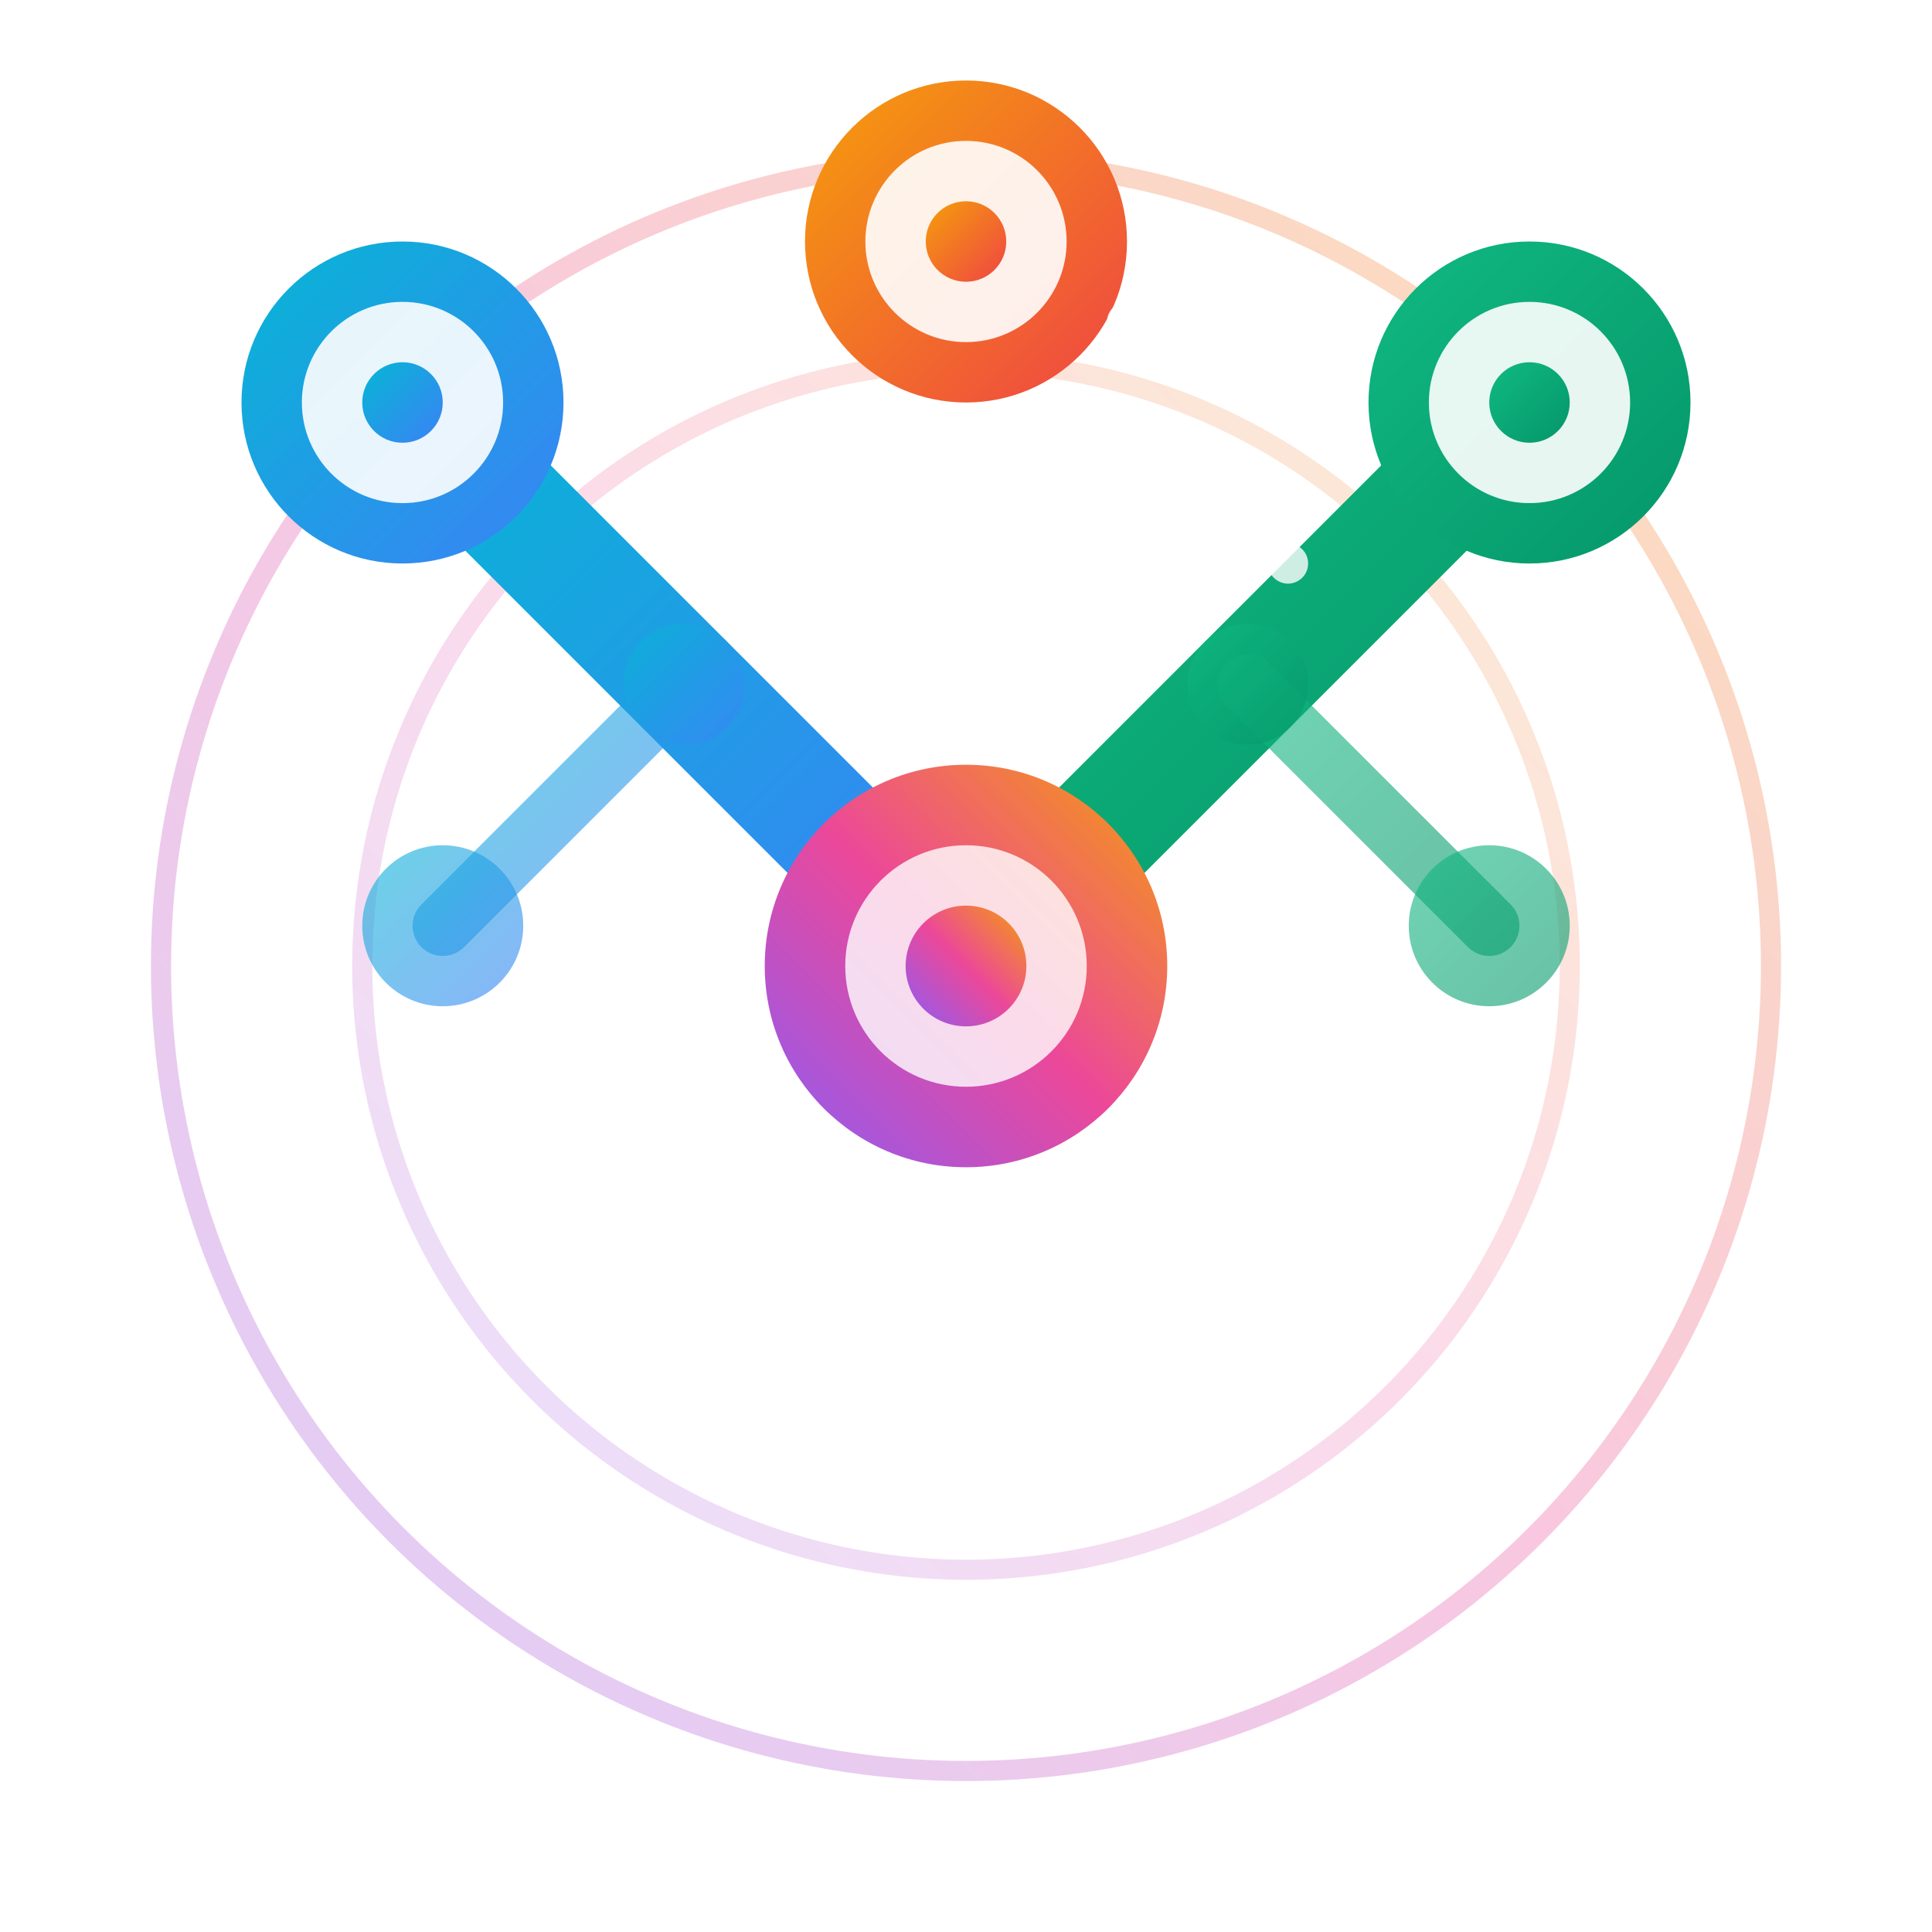
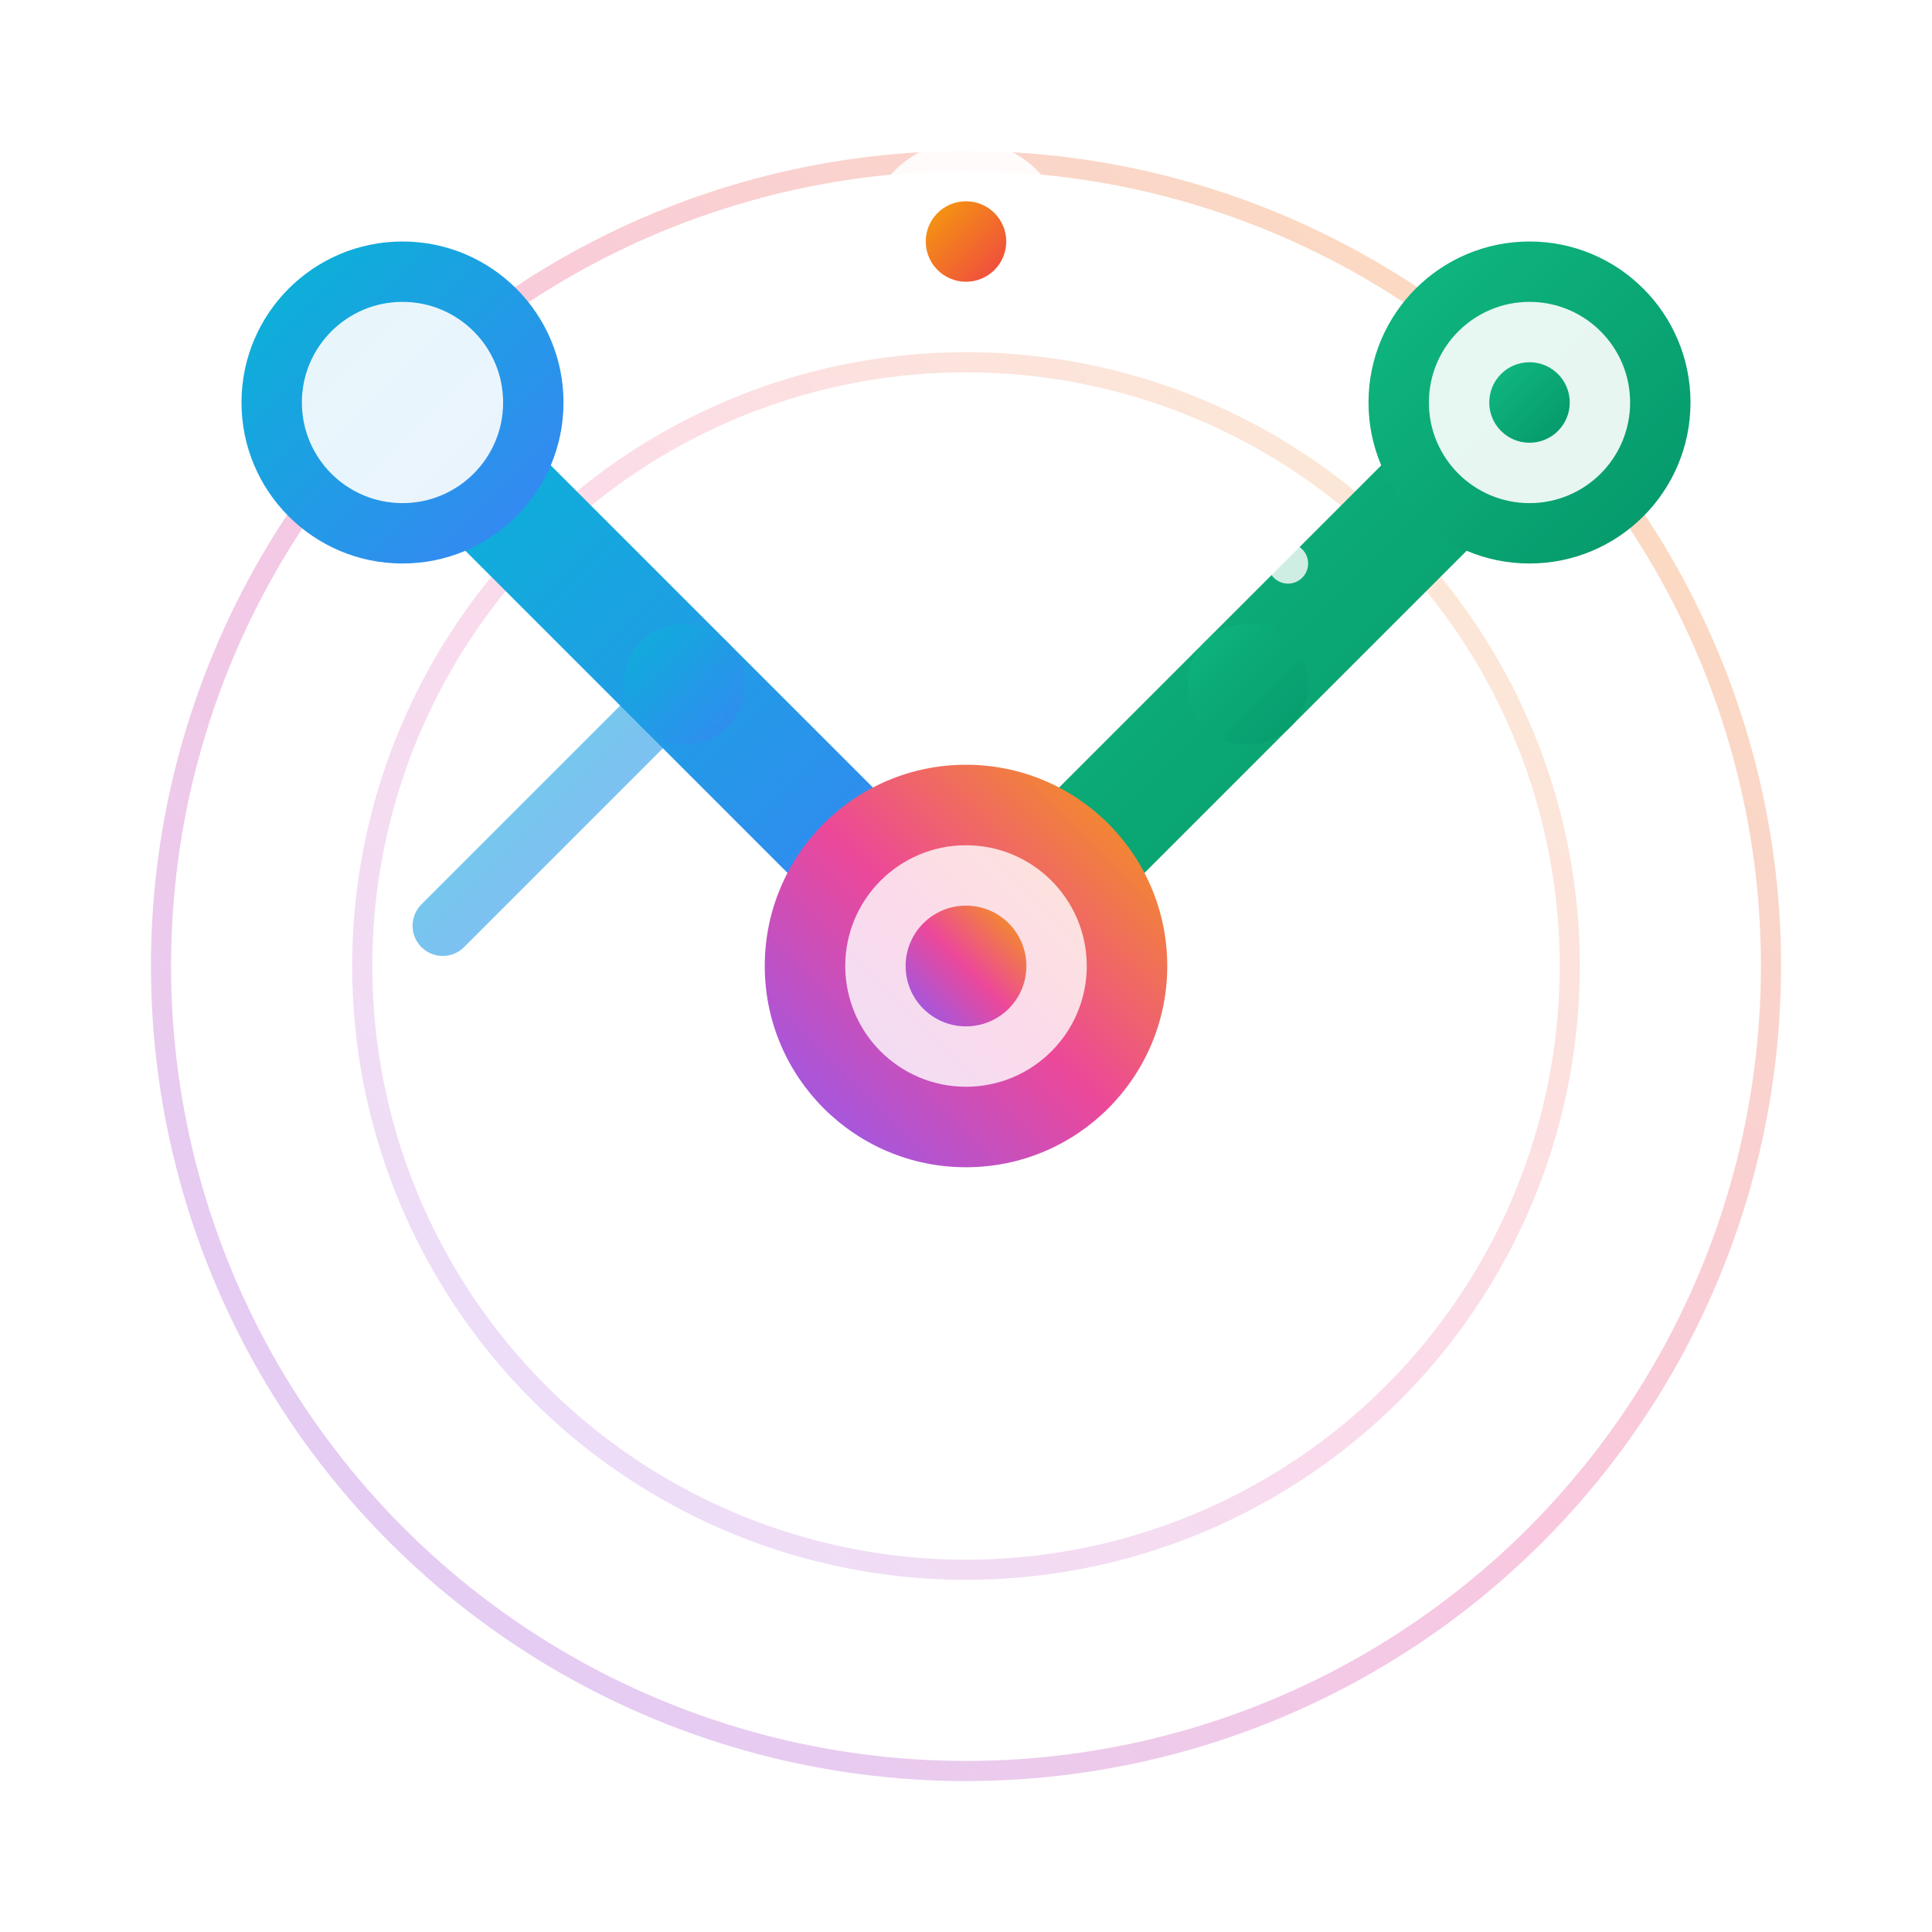
<svg xmlns="http://www.w3.org/2000/svg" viewBox="0 0 48 48">
  <defs>
    <linearGradient id="mainPath" x1="0%" y1="100%" x2="100%" y2="0%">
      <stop offset="0%" style="stop-color:#8B5CF6" />
      <stop offset="50%" style="stop-color:#EC4899" />
      <stop offset="100%" style="stop-color:#F59E0B" />
    </linearGradient>
    <linearGradient id="leftWorld" x1="0%" y1="0%" x2="100%" y2="100%">
      <stop offset="0%" style="stop-color:#06B6D4" />
      <stop offset="100%" style="stop-color:#3B82F6" />
    </linearGradient>
    <linearGradient id="rightWorld" x1="0%" y1="0%" x2="100%" y2="100%">
      <stop offset="0%" style="stop-color:#10B981" />
      <stop offset="100%" style="stop-color:#059669" />
    </linearGradient>
    <linearGradient id="centerWorld" x1="0%" y1="0%" x2="100%" y2="100%">
      <stop offset="0%" style="stop-color:#F59E0B" />
      <stop offset="100%" style="stop-color:#EF4444" />
    </linearGradient>
    <filter id="softGlow">
      <feGaussianBlur stdDeviation="2" result="coloredBlur" />
      <feMerge>
        <feMergeNode in="coloredBlur" />
        <feMergeNode in="SourceGraphic" />
      </feMerge>
    </filter>
    <filter id="strongGlow">
      <feGaussianBlur stdDeviation="3" result="coloredBlur" />
      <feMerge>
        <feMergeNode in="coloredBlur" />
        <feMergeNode in="SourceGraphic" />
      </feMerge>
    </filter>
  </defs>
  <circle cx="24" cy="24" r="20" fill="none" stroke="url(#mainPath)" stroke-width="0.5" opacity="0.3" />
  <circle cx="24" cy="24" r="15" fill="none" stroke="url(#mainPath)" stroke-width="0.5" opacity="0.2" />
  <path d="M 24 42 Q 24 33 24 24" stroke="url(#mainPath)" stroke-width="4" fill="none" stroke-linecap="round" filter="url(#softGlow)" />
  <path d="M 24 24 Q 18 18 10 10" stroke="url(#leftWorld)" stroke-width="3" fill="none" stroke-linecap="round" filter="url(#softGlow)">
    <animate attributeName="opacity" values="0.8;1;0.8" dur="3s" repeatCount="indefinite" />
  </path>
  <path d="M 24 24 Q 30 18 38 10" stroke="url(#rightWorld)" stroke-width="3" fill="none" stroke-linecap="round" filter="url(#softGlow)">
    <animate attributeName="opacity" values="1;0.8;1" dur="3.5s" repeatCount="indefinite" />
  </path>
  <path d="M 24 24 Q 24 18 24 6" stroke="url(#centerWorld)" stroke-width="3" fill="none" stroke-linecap="round" filter="url(#softGlow)">
    <animate attributeName="opacity" values="0.9;1;0.9" dur="2.5s" repeatCount="indefinite" />
  </path>
  <circle cx="24" cy="24" r="5" fill="url(#mainPath)" filter="url(#strongGlow)">
    <animate attributeName="r" values="4.5;5.5;4.5" dur="2s" repeatCount="indefinite" />
  </circle>
  <circle cx="24" cy="24" r="3" fill="white" opacity="0.8" />
  <circle cx="24" cy="24" r="1.5" fill="url(#mainPath)" />
  <circle cx="10" cy="10" r="4" fill="url(#leftWorld)" filter="url(#softGlow)" />
  <circle cx="10" cy="10" r="2.5" fill="white" opacity="0.9" />
-   <circle cx="10" cy="10" r="1" fill="url(#leftWorld)" />
  <circle cx="38" cy="10" r="4" fill="url(#rightWorld)" filter="url(#softGlow)" />
  <circle cx="38" cy="10" r="2.5" fill="white" opacity="0.9" />
  <circle cx="38" cy="10" r="1" fill="url(#rightWorld)" />
-   <circle cx="24" cy="6" r="4" fill="url(#centerWorld)" filter="url(#softGlow)" />
  <circle cx="24" cy="6" r="2.5" fill="white" opacity="0.9" />
  <circle cx="24" cy="6" r="1" fill="url(#centerWorld)" />
  <path d="M 17 17 Q 14 20 11 23" stroke="url(#leftWorld)" stroke-width="1.5" fill="none" stroke-linecap="round" opacity="0.6" />
-   <path d="M 31 17 Q 34 20 37 23" stroke="url(#rightWorld)" stroke-width="1.5" fill="none" stroke-linecap="round" opacity="0.6" />
-   <circle cx="11" cy="23" r="2" fill="url(#leftWorld)" opacity="0.6" />
-   <circle cx="37" cy="23" r="2" fill="url(#rightWorld)" opacity="0.6" />
  <circle cx="17" cy="17" r="1.5" fill="url(#leftWorld)" opacity="0.7">
    <animate attributeName="opacity" values="0.5;0.9;0.5" dur="4s" repeatCount="indefinite" />
  </circle>
  <circle cx="31" cy="17" r="1.5" fill="url(#rightWorld)" opacity="0.7">
    <animate attributeName="opacity" values="0.9;0.5;0.9" dur="4.5s" repeatCount="indefinite" />
  </circle>
  <circle cx="20" cy="12" r="0.5" fill="white" opacity="0.8">
    <animate attributeName="opacity" values="0.3;1;0.3" dur="1.5s" repeatCount="indefinite" />
  </circle>
  <circle cx="28" cy="8" r="0.5" fill="white" opacity="0.8">
    <animate attributeName="opacity" values="1;0.3;1" dur="2s" repeatCount="indefinite" />
  </circle>
  <circle cx="32" cy="14" r="0.5" fill="white" opacity="0.8">
    <animate attributeName="opacity" values="0.5;1;0.5" dur="1.8s" repeatCount="indefinite" />
  </circle>
</svg>